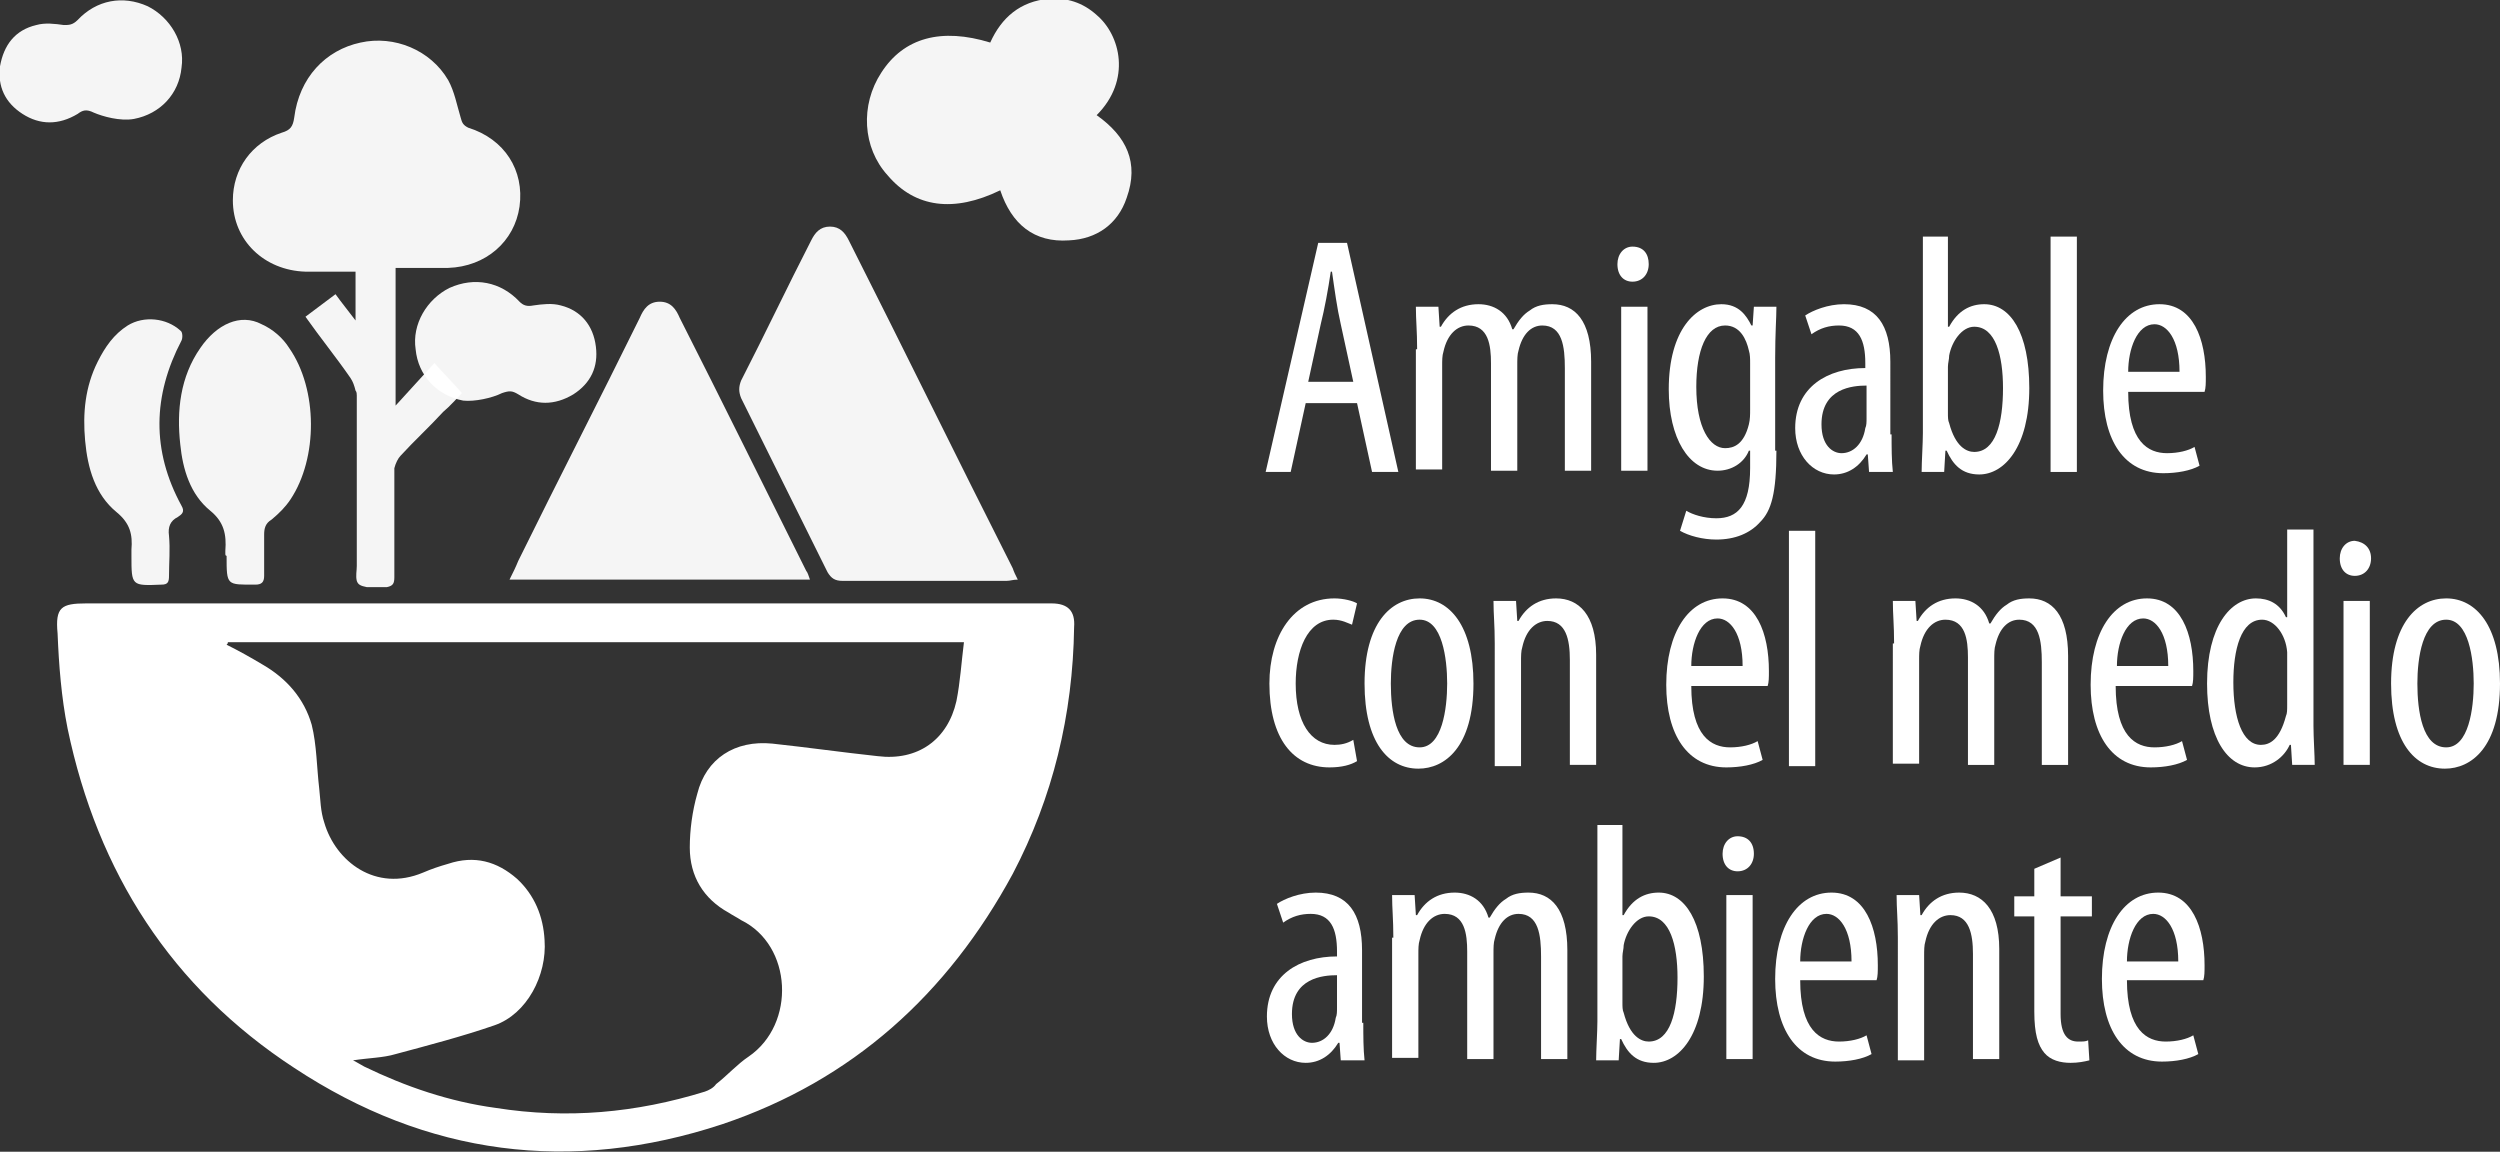
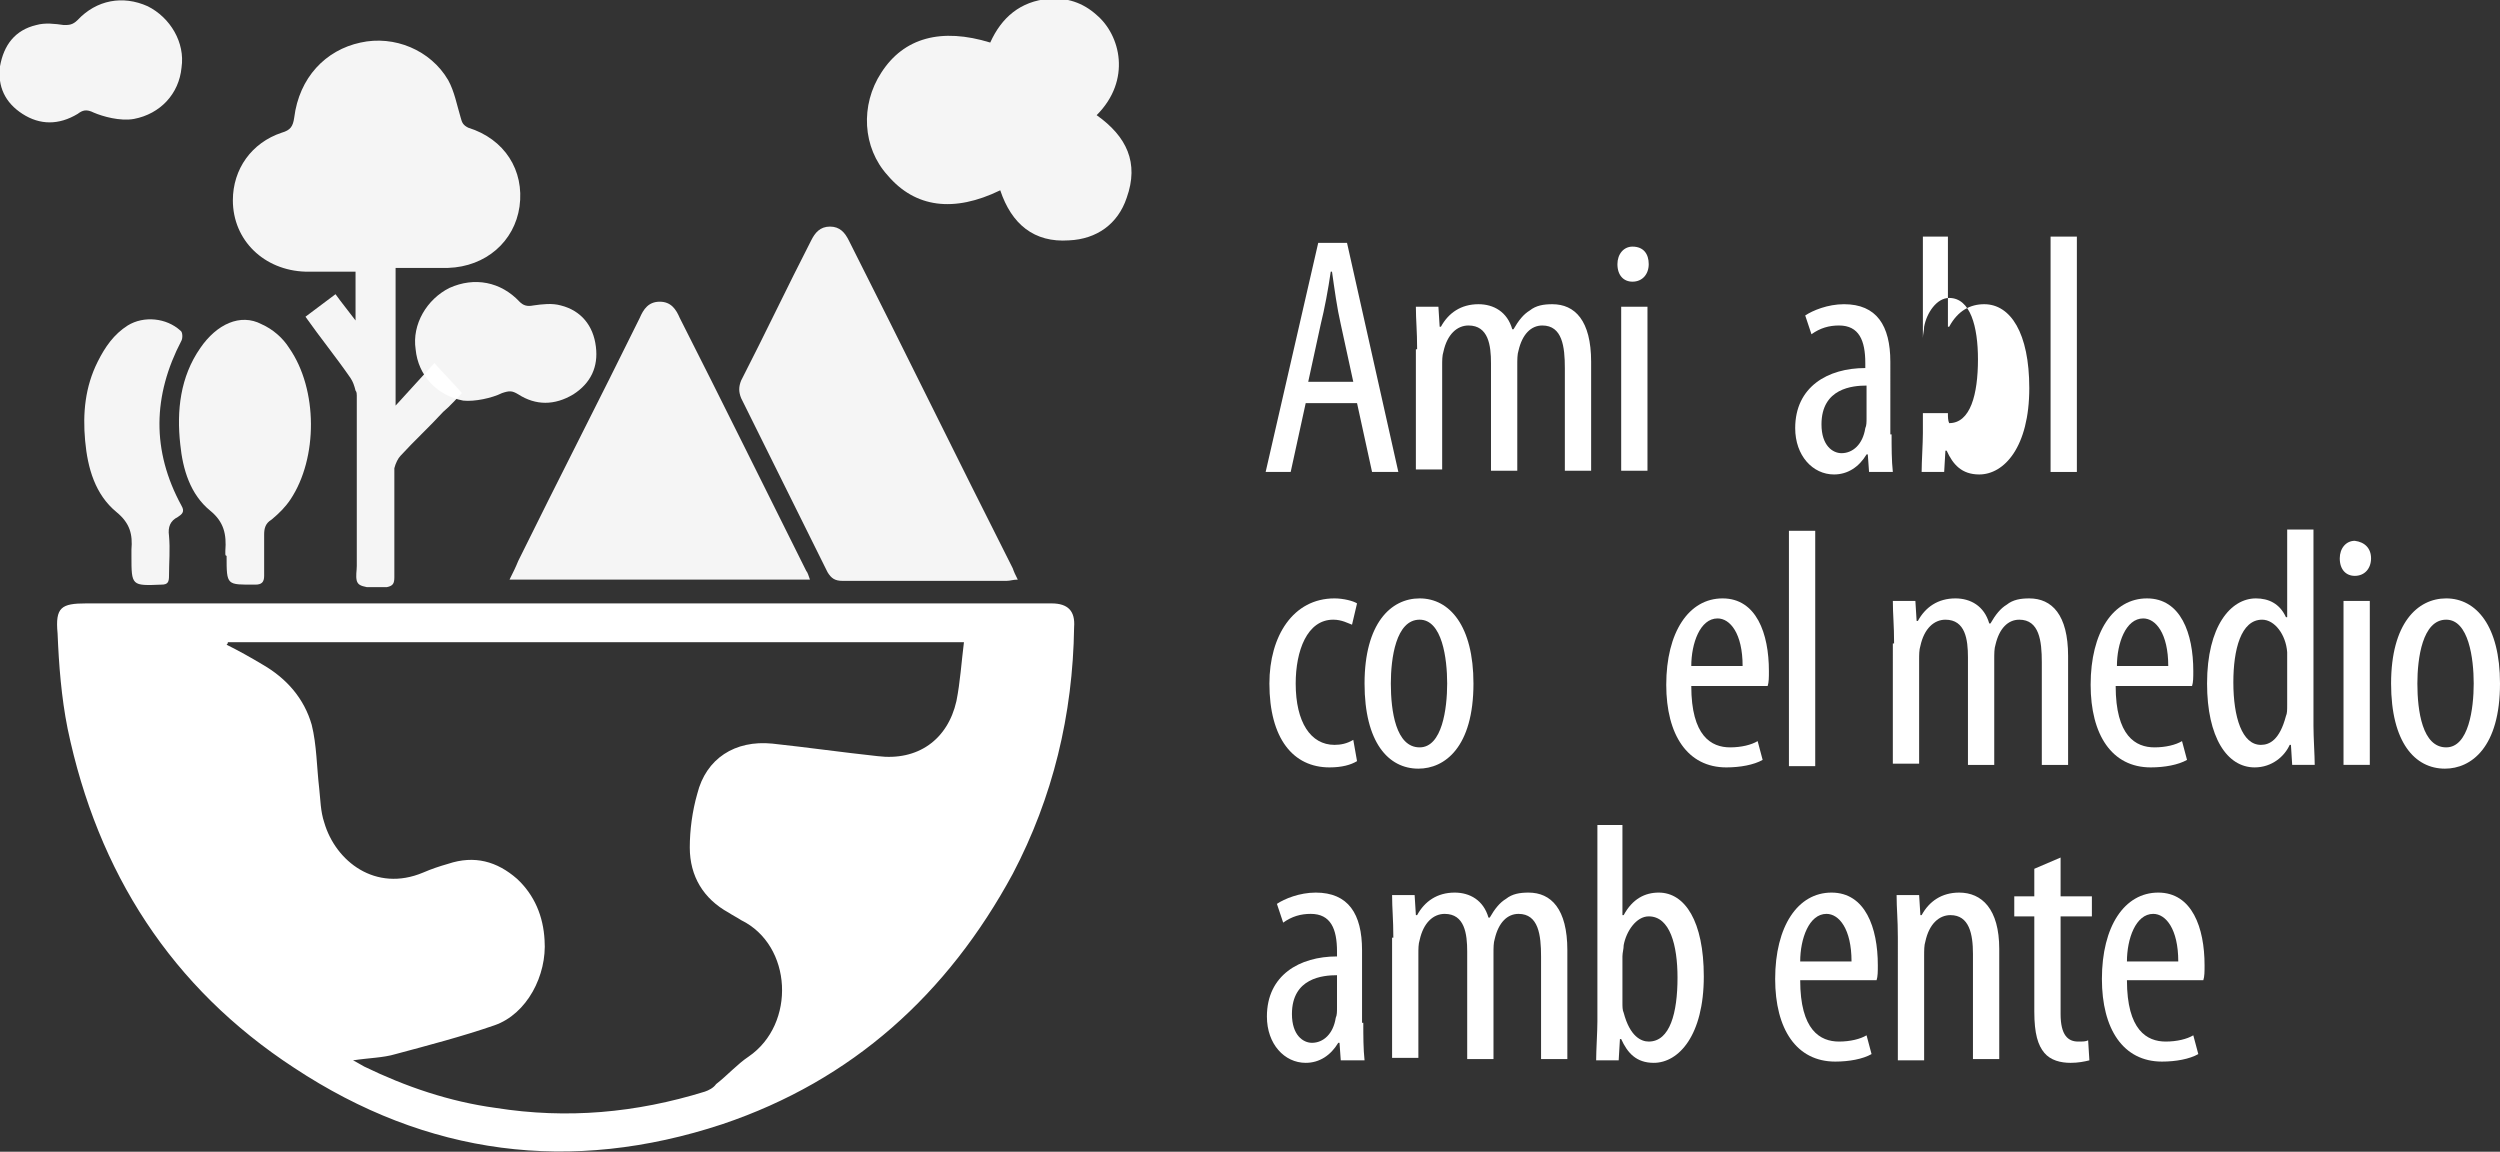
<svg xmlns="http://www.w3.org/2000/svg" x="0px" y="0px" width="199.7px" height="92px" viewBox="0 0 199.7 92" style="overflow:visible;enable-background:new 0 0 199.7 92;" xml:space="preserve">
  <rect x="0" y="0" width="199.7" height="92" fill="#333333" stroke="none" />
  <style type="text/css">	.st0{fill:#FFFFFF;}	.st1{opacity:0.95;fill:#FFFFFF;}</style>
  <defs />
  <g>
    <g>
      <path class="st0" d="M104.3,32.2l-1.2,5.5h-2l4.2-18.3h2.3l4.1,18.3h-2.1l-1.2-5.5H104.3z M108.1,30.5l-1-4.6   c-0.3-1.3-0.5-2.8-0.7-4.2h-0.1c-0.2,1.4-0.5,3-0.8,4.2l-1,4.6H108.1z" />
      <path class="st0" d="M113.2,27.9c0-1.5-0.1-2.3-0.1-3.4h1.8l0.1,1.6h0.1c0.6-1.1,1.6-1.8,3-1.8c1.2,0,2.3,0.6,2.7,2h0.1   c0.4-0.7,0.8-1.2,1.3-1.5c0.5-0.4,1.1-0.5,1.8-0.5c1.8,0,3.1,1.3,3.1,4.6v8.7H125v-8.2c0-1.7-0.2-3.4-1.8-3.4   c-0.9,0-1.6,0.7-1.9,2c-0.1,0.3-0.1,0.7-0.1,1.2v8.4h-2.1V29c0-1.4-0.2-3-1.8-3c-0.9,0-1.7,0.7-2,2.1c-0.1,0.3-0.1,0.7-0.1,1.1   v8.3h-2.1V27.9z" />
      <path class="st0" d="M131.7,21.1c0,0.8-0.5,1.4-1.3,1.4c-0.7,0-1.2-0.5-1.2-1.4c0-0.8,0.5-1.4,1.2-1.4   C131.3,19.7,131.7,20.3,131.7,21.1z M129.5,37.6V24.5h2.1v13.1H129.5z" />
-       <path class="st0" d="M141.9,36c0,3.4-0.4,4.8-1.3,5.7c-0.8,0.9-2,1.4-3.5,1.4c-1.1,0-2.2-0.3-2.9-0.7l0.5-1.6   c0.5,0.3,1.4,0.6,2.4,0.6c1.7,0,2.7-1,2.7-4V36h-0.1c-0.4,1-1.4,1.6-2.5,1.6c-2.3,0-3.9-2.6-3.9-6.5c0-4.8,2.2-6.8,4.2-6.8   c1.4,0,2,0.9,2.4,1.7h0.1l0.1-1.5h1.8c0,0.9-0.1,2.1-0.1,4.1V36z M139.8,29c0-0.3,0-0.7-0.1-1c-0.2-0.9-0.7-2-1.9-2   c-1.5,0-2.3,2-2.3,4.9c0,3.3,1.1,4.9,2.3,4.9c0.7,0,1.5-0.3,1.9-1.9c0.1-0.4,0.1-0.8,0.1-1.2V29z" />
      <path class="st0" d="M151.1,34.7c0,1,0,2.1,0.1,3h-1.9l-0.1-1.4h-0.1c-0.6,1-1.5,1.6-2.6,1.6c-1.7,0-3.1-1.5-3.1-3.7   c0-3.3,2.6-4.8,5.6-4.8v-0.4c0-1.8-0.5-3-2.1-3c-0.8,0-1.5,0.2-2.2,0.7l-0.5-1.5c0.6-0.4,1.8-0.9,3.1-0.9c2.6,0,3.7,1.7,3.7,4.6   V34.7z M149.1,30.8c-1.1,0-3.6,0.2-3.6,3.1c0,1.7,0.9,2.3,1.6,2.3c0.9,0,1.7-0.7,1.9-2c0.1-0.2,0.1-0.5,0.1-0.8V30.8z" />
-       <path class="st0" d="M153.5,18.9h2.1v7.2h0.1c0.7-1.3,1.7-1.8,2.8-1.8c2.1,0,3.6,2.3,3.6,6.7c0,4.7-2,6.9-4,6.9   c-1.4,0-2.1-0.8-2.6-1.9h-0.1l-0.1,1.7h-1.8c0-0.8,0.1-2.3,0.1-3.1V18.9z M155.6,33c0,0.3,0,0.6,0.1,0.8c0.5,1.9,1.4,2.3,2,2.3   c1.7,0,2.3-2.3,2.3-5.1c0-2.6-0.6-4.9-2.3-4.9c-1,0-1.8,1.2-2,2.3c0,0.3-0.1,0.6-0.1,0.9V33z" />
+       <path class="st0" d="M153.5,18.9h2.1v7.2h0.1c0.7-1.3,1.7-1.8,2.8-1.8c2.1,0,3.6,2.3,3.6,6.7c0,4.7-2,6.9-4,6.9   c-1.4,0-2.1-0.8-2.6-1.9h-0.1l-0.1,1.7h-1.8c0-0.8,0.1-2.3,0.1-3.1V18.9z M155.6,33c0,0.3,0,0.6,0.1,0.8c1.7,0,2.3-2.3,2.3-5.1c0-2.6-0.6-4.9-2.3-4.9c-1,0-1.8,1.2-2,2.3c0,0.3-0.1,0.6-0.1,0.9V33z" />
      <path class="st0" d="M163.8,18.9h2.1v18.8h-2.1V18.9z" />
-       <path class="st0" d="M170,31.3c0,4,1.6,4.9,3.1,4.9c0.9,0,1.7-0.2,2.2-0.5l0.4,1.5c-0.7,0.4-1.8,0.6-2.9,0.6   c-3.1,0-4.8-2.6-4.8-6.6c0-4.2,1.8-6.9,4.5-6.9c2.7,0,3.7,2.8,3.7,5.8c0,0.5,0,0.9-0.1,1.2H170z M174.1,29.7c0-2.6-1-3.8-2-3.8   c-1.4,0-2.1,2-2.1,3.8H174.1z" />
      <path class="st0" d="M108.4,60.8c-0.5,0.3-1.2,0.5-2.2,0.5c-2.9,0-4.8-2.3-4.8-6.7c0-3.8,1.9-6.8,5.2-6.8c0.7,0,1.5,0.2,1.8,0.4   l-0.4,1.7c-0.3-0.1-0.8-0.4-1.5-0.4c-2.1,0-3,2.5-3,5.1c0,3.1,1.2,4.9,3.1,4.9c0.5,0,1-0.1,1.5-0.4L108.4,60.8z" />
      <path class="st0" d="M117.7,54.6c0,5.1-2.3,6.8-4.4,6.8c-2.4,0-4.3-2.1-4.3-6.8c0-4.8,2.1-6.8,4.4-6.8   C115.8,47.8,117.7,50,117.7,54.6z M111.1,54.6c0,2.2,0.4,5.1,2.3,5.1c1.8,0,2.2-3.1,2.2-5.1c0-2-0.4-5.1-2.2-5.1   C111.5,49.5,111.1,52.6,111.1,54.6z" />
-       <path class="st0" d="M119.4,51.4c0-1.5-0.1-2.3-0.1-3.4h1.8l0.1,1.6h0.1c0.6-1.1,1.6-1.8,3-1.8c1.8,0,3.2,1.3,3.2,4.5v8.8h-2.1   v-8.4c0-1.6-0.3-3.1-1.8-3.1c-0.9,0-1.7,0.7-2,2.1c-0.1,0.3-0.1,0.7-0.1,1.2v8.3h-2.1V51.4z" />
      <path class="st0" d="M135.1,54.8c0,4,1.6,4.9,3.1,4.9c0.9,0,1.7-0.2,2.2-0.5l0.4,1.5c-0.7,0.4-1.8,0.6-2.9,0.6   c-3.1,0-4.8-2.6-4.8-6.6c0-4.2,1.8-6.9,4.5-6.9c2.7,0,3.7,2.8,3.7,5.8c0,0.5,0,0.9-0.1,1.2H135.1z M139.2,53.2c0-2.6-1-3.8-2-3.8   c-1.4,0-2.1,2-2.1,3.8H139.2z" />
      <path class="st0" d="M142.9,42.4h2.1v18.8h-2.1V42.4z" />
      <path class="st0" d="M151.3,51.4c0-1.5-0.1-2.3-0.1-3.4h1.8l0.1,1.6h0.1c0.6-1.1,1.6-1.8,3-1.8c1.2,0,2.3,0.6,2.7,2h0.1   c0.4-0.7,0.8-1.2,1.3-1.5c0.5-0.4,1.1-0.5,1.8-0.5c1.8,0,3.1,1.3,3.1,4.6v8.7h-2.1v-8.2c0-1.7-0.2-3.4-1.8-3.4   c-0.9,0-1.6,0.7-1.9,2c-0.1,0.3-0.1,0.7-0.1,1.2v8.4h-2.1v-8.6c0-1.4-0.2-3-1.8-3c-0.9,0-1.7,0.7-2,2.1c-0.1,0.3-0.1,0.7-0.1,1.1   v8.3h-2.1V51.4z" />
      <path class="st0" d="M169,54.8c0,4,1.6,4.9,3.1,4.9c0.9,0,1.7-0.2,2.2-0.5l0.4,1.5c-0.7,0.4-1.8,0.6-2.9,0.6   c-3.1,0-4.8-2.6-4.8-6.6c0-4.2,1.8-6.9,4.5-6.9c2.7,0,3.7,2.8,3.7,5.8c0,0.5,0,0.9-0.1,1.2H169z M173.2,53.2c0-2.6-1-3.8-2-3.8   c-1.4,0-2.1,2-2.1,3.8H173.2z" />
      <path class="st0" d="M184.8,42.4V58c0,0.9,0.1,2.4,0.1,3.1h-1.8l-0.1-1.6h-0.1c-0.4,0.9-1.4,1.8-2.8,1.8c-2.2,0-3.8-2.4-3.8-6.7   c0-4.6,1.9-6.8,3.9-6.8c1,0,1.9,0.4,2.4,1.5h0.1v-7H184.8z M182.7,53c0-0.3,0-0.6,0-0.9c-0.1-1.4-1-2.6-2-2.6   c-1.7,0-2.3,2.4-2.3,5c0,2.8,0.7,5,2.2,5c0.7,0,1.5-0.4,2-2.3c0.1-0.2,0.1-0.5,0.1-0.9V53z" />
      <path class="st0" d="M189.4,44.6c0,0.8-0.5,1.4-1.3,1.4c-0.7,0-1.2-0.5-1.2-1.4c0-0.8,0.5-1.4,1.2-1.4   C188.9,43.3,189.4,43.8,189.4,44.6z M187.2,61.2V48h2.1v13.1H187.2z" />
      <path class="st0" d="M199.7,54.6c0,5.1-2.3,6.8-4.4,6.8c-2.4,0-4.3-2.1-4.3-6.8c0-4.8,2.1-6.8,4.4-6.8   C197.8,47.8,199.7,50,199.7,54.6z M193.1,54.6c0,2.2,0.4,5.1,2.3,5.1c1.8,0,2.2-3.1,2.2-5.1c0-2-0.4-5.1-2.2-5.1   C193.5,49.5,193.1,52.6,193.1,54.6z" />
      <path class="st0" d="M108.9,81.7c0,1,0,2.1,0.1,3h-1.9l-0.1-1.4h-0.1c-0.6,1-1.5,1.6-2.6,1.6c-1.7,0-3.1-1.5-3.1-3.7   c0-3.3,2.6-4.8,5.6-4.8V76c0-1.8-0.5-3-2.1-3c-0.8,0-1.5,0.2-2.2,0.7l-0.5-1.5c0.6-0.4,1.8-0.9,3.1-0.9c2.6,0,3.7,1.7,3.7,4.6   V81.7z M106.8,77.9c-1.1,0-3.6,0.2-3.6,3.1c0,1.7,0.9,2.3,1.6,2.3c0.9,0,1.7-0.7,1.9-2c0.1-0.2,0.1-0.5,0.1-0.8V77.9z" />
      <path class="st0" d="M111.3,74.9c0-1.5-0.1-2.3-0.1-3.4h1.8l0.1,1.6h0.1c0.6-1.1,1.6-1.8,3-1.8c1.2,0,2.3,0.6,2.7,2h0.1   c0.4-0.7,0.8-1.2,1.3-1.5c0.5-0.4,1.1-0.5,1.8-0.5c1.8,0,3.1,1.3,3.1,4.6v8.7h-2.1v-8.2c0-1.7-0.2-3.4-1.8-3.4   c-0.9,0-1.6,0.7-1.9,2c-0.1,0.3-0.1,0.7-0.1,1.2v8.4h-2.1v-8.6c0-1.4-0.2-3-1.8-3c-0.9,0-1.7,0.7-2,2.1c-0.1,0.3-0.1,0.7-0.1,1.1   v8.3h-2.1V74.9z" />
      <path class="st0" d="M127.5,65.9h2.1v7.2h0.1c0.7-1.3,1.7-1.8,2.8-1.8c2.1,0,3.6,2.3,3.6,6.7c0,4.7-2,6.9-4,6.9   c-1.4,0-2.1-0.8-2.6-1.9h-0.1l-0.1,1.7h-1.8c0-0.8,0.1-2.3,0.1-3.1V65.9z M129.6,80.1c0,0.3,0,0.6,0.1,0.8c0.5,1.9,1.4,2.3,2,2.3   c1.7,0,2.3-2.3,2.3-5.1c0-2.6-0.6-4.9-2.3-4.9c-1,0-1.8,1.2-2,2.3c0,0.3-0.1,0.6-0.1,0.9V80.1z" />
-       <path class="st0" d="M140.1,68.2c0,0.8-0.5,1.4-1.3,1.4c-0.7,0-1.2-0.5-1.2-1.4c0-0.8,0.5-1.4,1.2-1.4   C139.6,66.8,140.1,67.3,140.1,68.2z M137.9,84.7V71.5h2.1v13.1H137.9z" />
      <path class="st0" d="M143.8,78.3c0,4,1.6,4.9,3.1,4.9c0.9,0,1.7-0.2,2.2-0.5l0.4,1.5c-0.7,0.4-1.8,0.6-2.9,0.6   c-3.1,0-4.8-2.6-4.8-6.6c0-4.2,1.8-6.9,4.5-6.9c2.7,0,3.7,2.8,3.7,5.8c0,0.5,0,0.9-0.1,1.2H143.8z M147.9,76.8c0-2.6-1-3.8-2-3.8   c-1.4,0-2.1,2-2.1,3.8H147.9z" />
      <path class="st0" d="M151.6,74.9c0-1.5-0.1-2.3-0.1-3.4h1.8l0.1,1.6h0.1c0.6-1.1,1.6-1.8,3-1.8c1.8,0,3.2,1.3,3.2,4.5v8.8h-2.1   v-8.4c0-1.6-0.3-3.1-1.8-3.1c-0.9,0-1.7,0.7-2,2.1c-0.1,0.3-0.1,0.7-0.1,1.2v8.3h-2.1V74.9z" />
      <path class="st0" d="M164.6,68.5v3.1h2.5v1.6h-2.5v7.8c0,1.7,0.6,2.2,1.4,2.2c0.4,0,0.6,0,0.8-0.1l0.1,1.6   c-0.4,0.1-0.9,0.2-1.5,0.2c-0.8,0-1.6-0.2-2.1-0.8c-0.5-0.6-0.8-1.5-0.8-3.3v-7.6h-1.6v-1.6h1.6v-2.2L164.6,68.5z" />
      <path class="st0" d="M169.9,78.3c0,4,1.6,4.9,3.1,4.9c0.9,0,1.7-0.2,2.2-0.5l0.4,1.5c-0.7,0.4-1.8,0.6-2.9,0.6   c-3.1,0-4.8-2.6-4.8-6.6c0-4.2,1.8-6.9,4.5-6.9c2.7,0,3.7,2.8,3.7,5.8c0,0.5,0,0.9-0.1,1.2H169.9z M174,76.8c0-2.6-1-3.8-2-3.8   c-1.4,0-2.1,2-2.1,3.8H174z" />
    </g>
    <path class="st0" d="M45.2,48.2c12.6,0,25.3,0,37.9,0c0.3,0,0.6,0,0.9,0c1.3,0,1.9,0.6,1.8,1.9c-0.1,7-1.7,13.6-4.9,19.7  c-5.2,9.6-12.8,16.5-23.2,20c-12.1,4-23.6,2.5-34.2-4.5C13.7,78.9,7.8,69.7,5.4,58.2c-0.5-2.5-0.7-5.1-0.8-7.6  c-0.2-2.1,0.3-2.4,2.3-2.4C19.7,48.2,32.4,48.2,45.2,48.2z M18.2,51.3c0,0.1,0,0.1-0.1,0.2c1,0.5,1.9,1,2.9,1.6  c1.9,1.1,3.3,2.7,3.9,4.8c0.4,1.6,0.4,3.4,0.6,5.1c0.1,0.9,0.1,1.8,0.4,2.7c0.9,3.1,4.1,5.6,7.9,4c0.7-0.3,1.3-0.5,2-0.7  c2.1-0.7,3.9-0.2,5.5,1.2c1.4,1.3,2.1,3,2.2,4.9c0.2,2.8-1.4,5.9-4,6.8c-2.6,0.9-5.3,1.6-7.9,2.3c-1,0.3-2.1,0.3-3.4,0.5  c0.4,0.2,0.7,0.4,0.9,0.5c3.3,1.6,6.8,2.8,10.5,3.3c5.7,0.9,11.2,0.4,16.7-1.3c0.3-0.1,0.7-0.3,0.9-0.6c0.9-0.7,1.7-1.6,2.6-2.2  c3.8-2.6,3.5-8.9-0.6-10.9c-0.3-0.2-0.7-0.4-1-0.6c-2-1.1-3.1-2.9-3.1-5.2c0-1.4,0.2-2.9,0.6-4.3c0.7-2.8,3-4.3,6-4  c2.8,0.3,5.6,0.7,8.4,1c3.2,0.4,5.6-1.3,6.3-4.4c0.3-1.5,0.4-3.1,0.6-4.7C57.4,51.3,37.8,51.3,18.2,51.3z" />
    <path class="st1" d="M41.5,16.5c-0.4,2.8-2.7,4.8-5.7,4.9c-1.4,0-2.7,0-4.2,0v11c1.1-1.2,2.1-2.3,3.1-3.4c0.8,0.9,1.5,1.6,2.2,2.4  c-0.4,0.4-0.9,1-1.5,1.5c-1.1,1.2-2.3,2.3-3.4,3.5c-0.2,0.2-0.4,0.6-0.5,1c0,0.1,0,0.1,0,0.2c0,2.8,0,5.7,0,8.5  c0,0.5-0.1,0.7-0.6,0.8c-0.5,0-1,0-1.5,0h-0.1c-0.5-0.1-0.7-0.2-0.8-0.5c-0.1-0.4,0-0.8,0-1.2c0-4.5,0-9.1,0-13.6  c0-0.1,0-0.3-0.1-0.4c-0.1-0.4-0.2-0.7-0.4-1c-1.1-1.6-2.4-3.2-3.6-4.9c0.8-0.6,1.6-1.2,2.4-1.8c0.5,0.7,1,1.3,1.6,2.1v-3.9  c-1.4,0-2.7,0-4,0c-3.3-0.1-5.8-2.5-5.8-5.7c0-2.5,1.5-4.6,3.9-5.4c0.7-0.2,0.9-0.5,1-1.2C23.9,6.2,26,4,28.8,3.4  c2.7-0.6,5.6,0.6,7,3c0.5,0.9,0.7,2,1,3c0.1,0.4,0.2,0.6,0.6,0.8C40.3,11.1,41.9,13.6,41.5,16.5z" />
    <path class="st1" d="M81.3,46.3c-0.4,0-0.6,0.1-0.9,0.1c-4.4,0-8.7,0-13.1,0c-0.6,0-0.9-0.2-1.2-0.7c-2.3-4.6-4.6-9.3-6.9-13.9  c-0.2-0.5-0.2-0.9,0-1.4c1.9-3.7,3.7-7.5,5.6-11.2c0.3-0.6,0.7-1.1,1.5-1.1c0.8,0,1.2,0.5,1.5,1.1c4.4,8.7,8.7,17.5,13.1,26.2  C81,45.7,81.1,45.9,81.3,46.3z" />
    <path class="st1" d="M64.7,46.3c-8,0-16,0-24,0c0.3-0.6,0.5-1,0.7-1.5c3.2-6.5,6.5-12.9,9.7-19.4c0.3-0.7,0.7-1.3,1.6-1.3  c0.9,0,1.3,0.6,1.6,1.3c3.4,6.7,6.7,13.4,10.1,20.2C64.5,45.7,64.6,46,64.7,46.3z" />
    <path class="st1" d="M79.9,15.2c-3.7,1.8-6.8,1.4-9-1.2c-2-2.2-2.2-5.6-0.5-8.2c1.8-2.8,4.8-3.6,8.7-2.4c0.9-2,2.4-3.3,4.7-3.5  c1.4-0.1,2.7,0.3,3.8,1.3c1.9,1.6,2.8,5.2,0,8C90,10.9,91,13,90,15.8c-0.7,2.1-2.4,3.3-4.6,3.4C82.6,19.4,80.8,17.9,79.9,15.2z" />
    <path class="st1" d="M18,44.2c0-0.1,0-0.1,0-0.2c0.1-1.3-0.1-2.3-1.2-3.2c-1.6-1.3-2.2-3.3-2.4-5.3c-0.3-2.7,0-5.4,1.6-7.7  c1.3-1.9,3.2-2.8,4.9-1.9c0.9,0.4,1.7,1.1,2.2,1.9c2.3,3.3,2.3,8.8,0.1,12.1c-0.4,0.6-0.9,1.1-1.5,1.6c-0.5,0.3-0.6,0.7-0.6,1.2  c0,1.1,0,2.2,0,3.3c0,0.5-0.2,0.7-0.7,0.7c-2.3,0-2.3,0.1-2.3-2.3C18,44.4,18,44.3,18,44.2z" />
    <path class="st1" d="M7.5,9C6.9,8.7,6.6,8.8,6.2,9.1C4.7,10,3.2,10,1.8,9.1C0.4,8.2-0.2,6.9,0,5.3C0.3,3.6,1.2,2.4,2.9,2  c0.7-0.2,1.5-0.1,2.2,0C5.5,2,5.8,2,6.2,1.6c1.5-1.6,3.6-2,5.6-1.1c1.8,0.9,3,2.9,2.7,4.9c-0.2,2.1-1.7,3.7-3.8,4.1  C9.6,9.7,8.2,9.3,7.5,9z" />
    <path class="st1" d="M40.1,31.4c0.6-0.2,0.8-0.2,1.3,0.1c1.4,0.9,2.9,0.9,4.4,0c1.4-0.9,2-2.2,1.8-3.8c-0.2-1.7-1.2-2.9-2.8-3.3  c-0.7-0.2-1.5-0.1-2.2,0c-0.5,0.1-0.8,0-1.1-0.3c-1.5-1.6-3.6-2-5.6-1.1c-1.8,0.9-3,2.9-2.7,4.9c0.2,2.1,1.7,3.7,3.8,4.1  C37.9,32.1,39.3,31.8,40.1,31.4z" />
    <path class="st1" d="M10.5,44.2c0-0.1,0-0.2,0-0.3c0.1-1.2-0.1-2.1-1.2-3c-1.7-1.4-2.3-3.5-2.5-5.7c-0.2-2.2,0-4.3,1-6.3  c0.6-1.2,1.3-2.2,2.4-2.9c1.3-0.8,3.1-0.6,4.2,0.4c0.2,0.1,0.2,0.6,0.1,0.8c-2.3,4.4-2.4,8.8,0,13.2c0.3,0.5,0,0.7-0.3,0.9  c-0.6,0.3-0.8,0.8-0.7,1.5c0.1,1.1,0,2.1,0,3.2c0,0.5-0.1,0.7-0.6,0.7c-2.4,0.1-2.4,0.1-2.4-2.3C10.5,44.4,10.5,44.3,10.5,44.2z" />
  </g>
</svg>